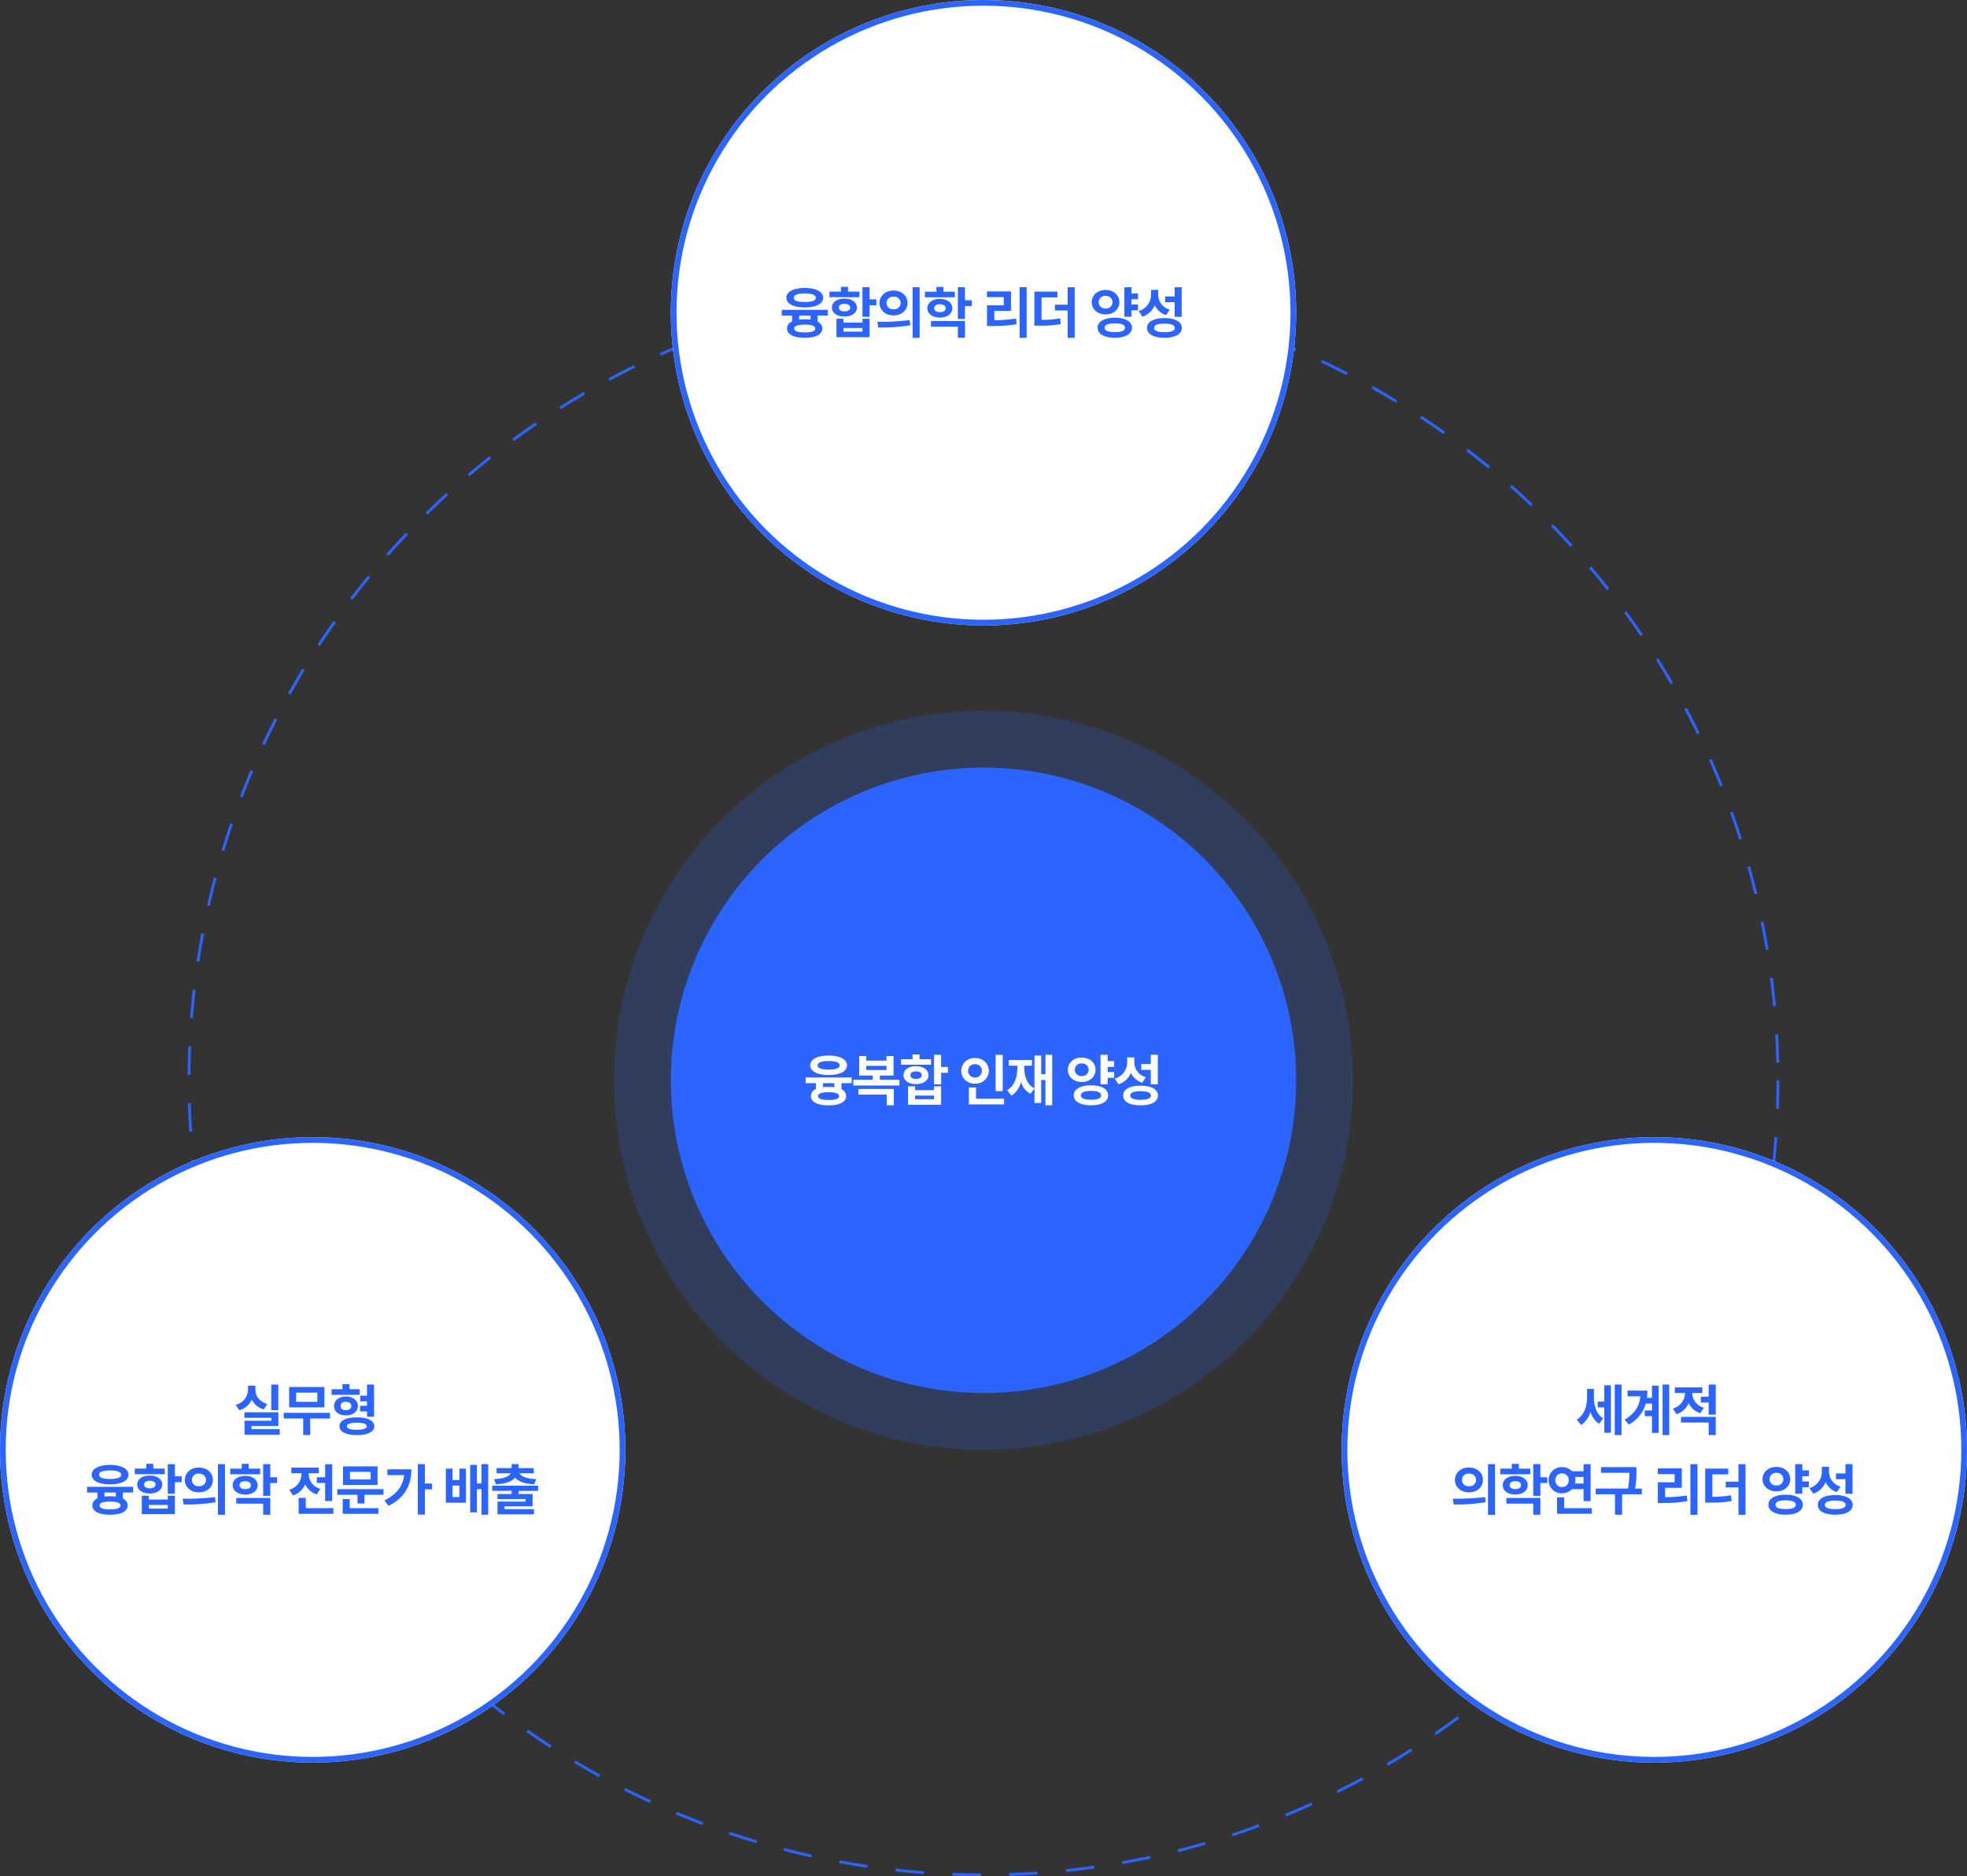
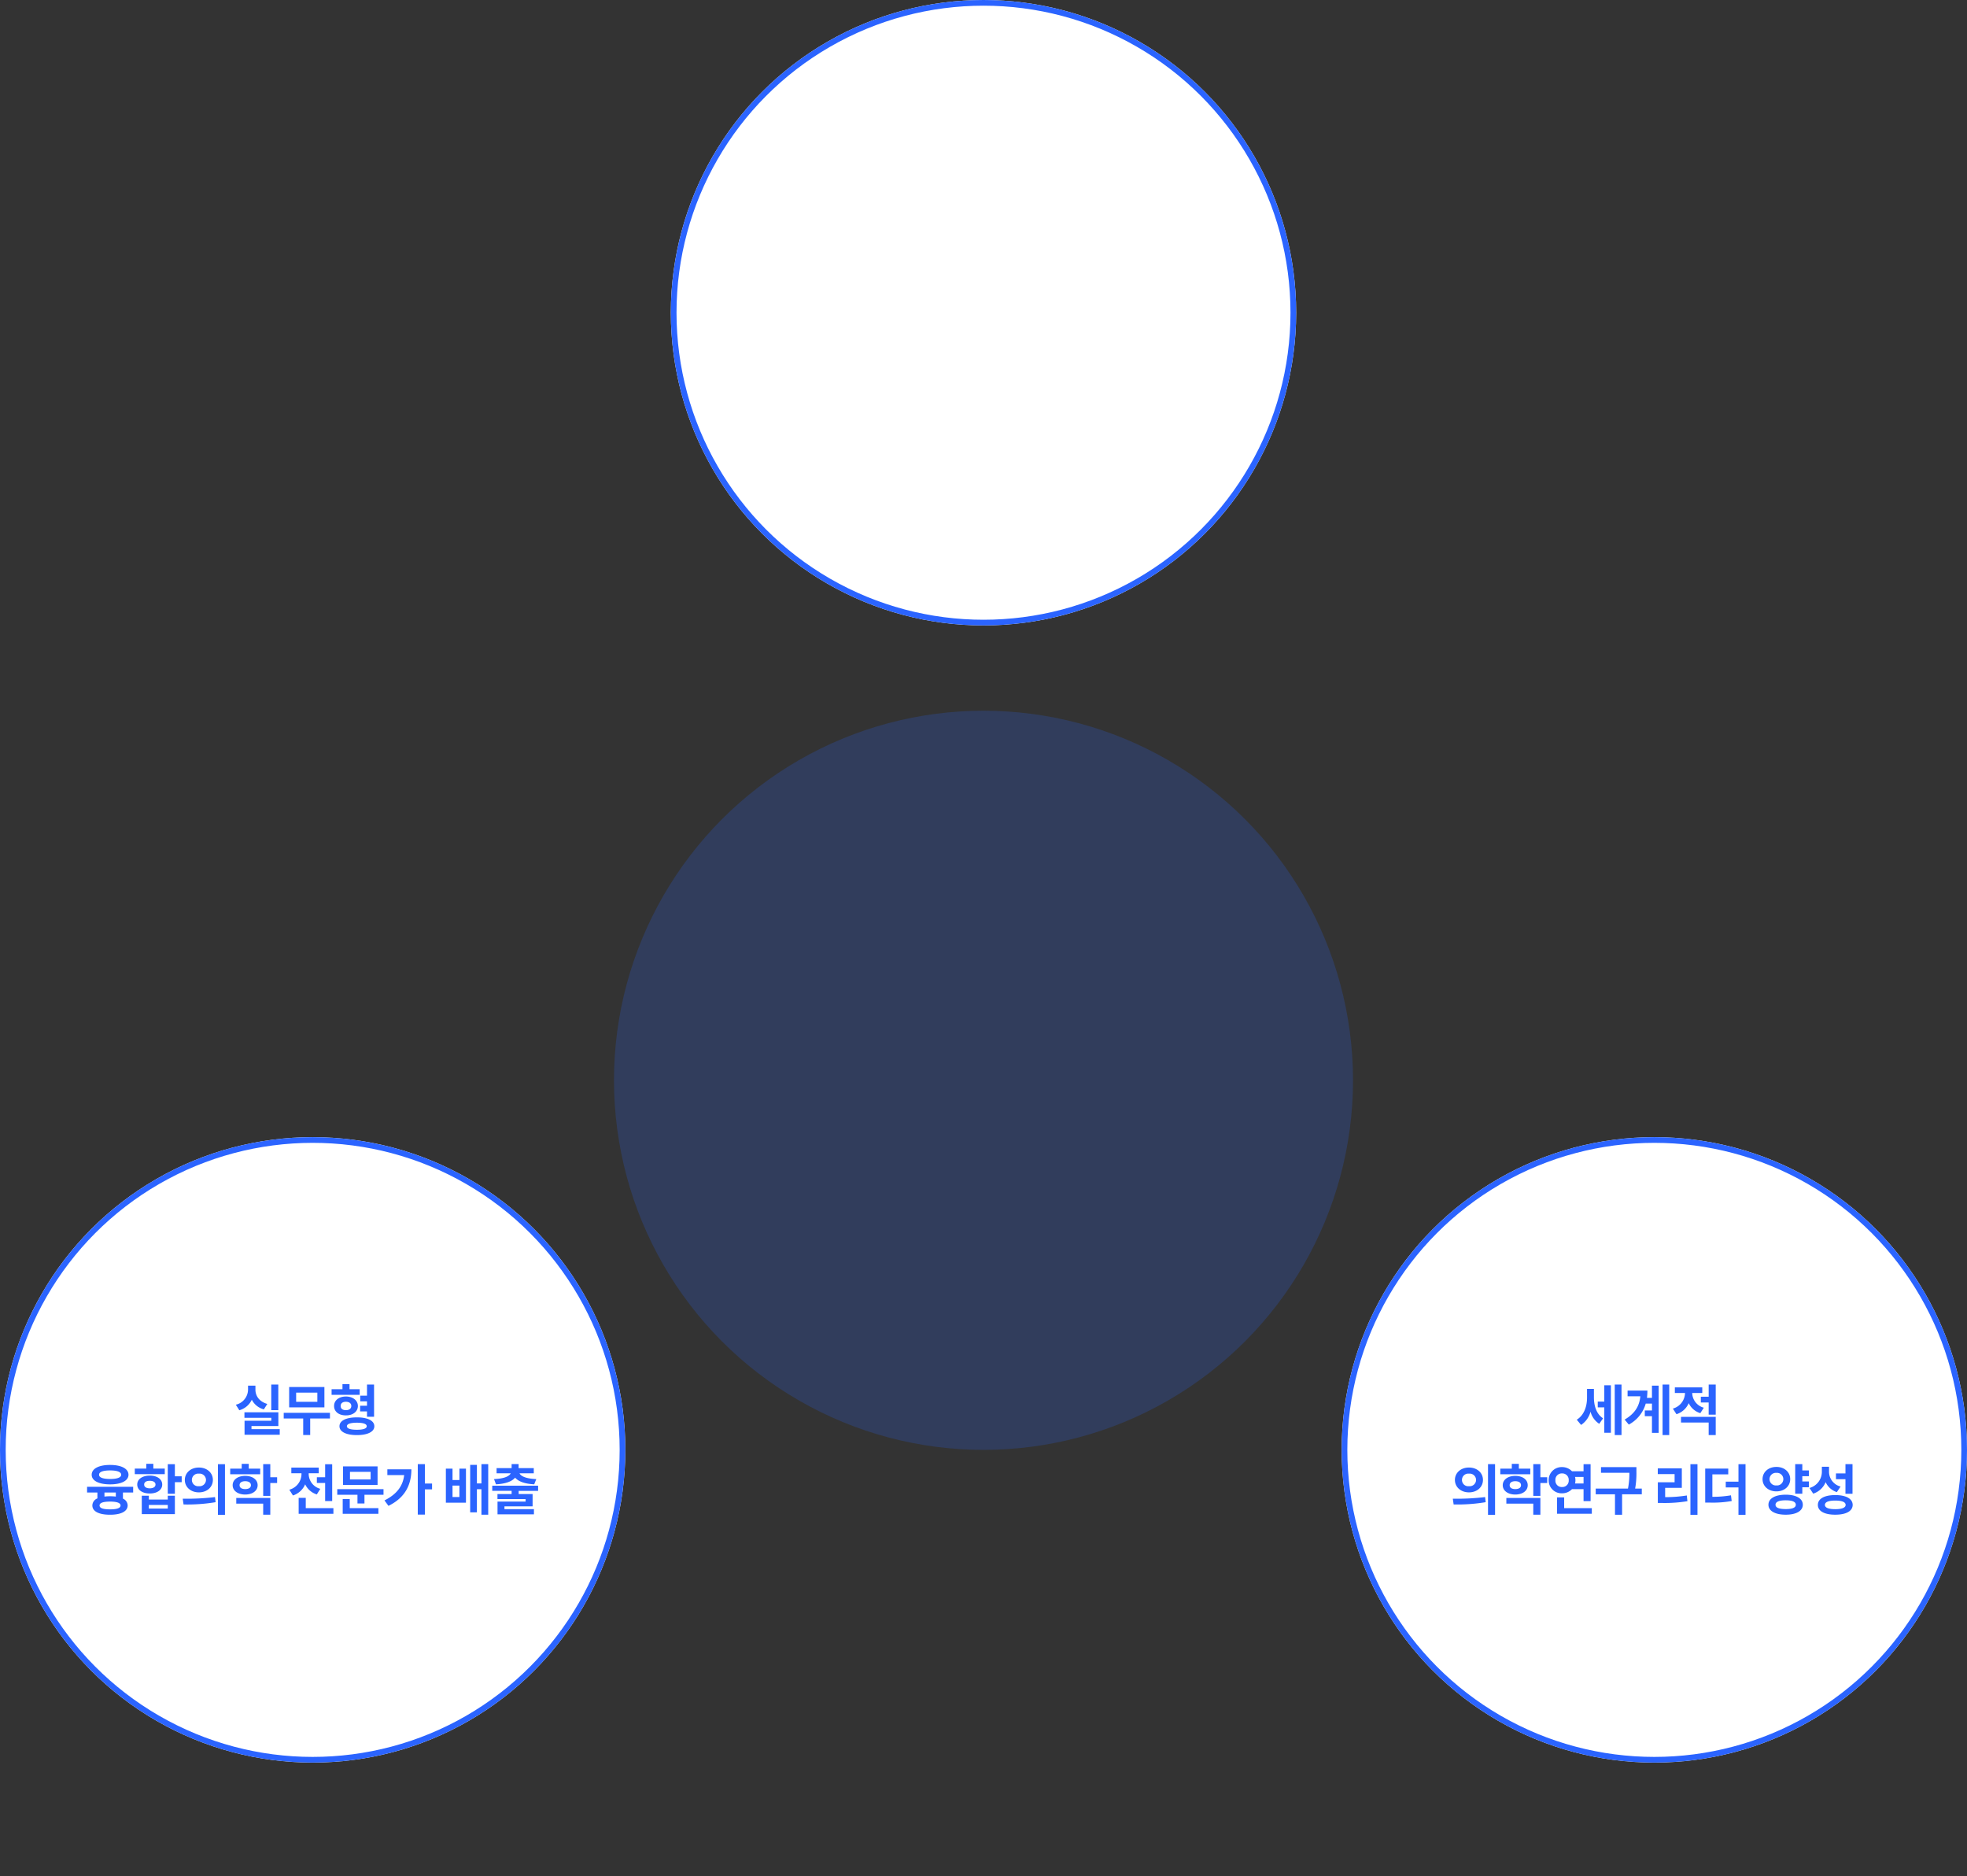
<svg xmlns="http://www.w3.org/2000/svg" width="692" height="660" viewBox="0 0 692 660">
  <rect x="0" y="0" width="692" height="660" fill="#333333" stroke="none" />
  <g id="그룹_4758" data-name="그룹 4758" transform="translate(-931 -911)">
    <g id="타원_90" data-name="타원 90" transform="translate(997 1011)" fill="none" stroke="#2b64ff" stroke-width="1" stroke-dasharray="10">
      <circle cx="280" cy="280" r="280" stroke="none" />
-       <circle cx="280" cy="280" r="279.5" fill="none" />
    </g>
    <g id="그룹_1539" data-name="그룹 1539" transform="translate(931 1311.018)">
      <g id="타원_78" data-name="타원 78" transform="translate(0 -0.018)" fill="#fff" stroke="#2b64ff" stroke-width="2">
        <circle cx="110" cy="110" r="110" stroke="none" />
        <circle cx="110" cy="110" r="109" fill="none" />
      </g>
      <path id="패스_35761" data-name="패스 35761" d="M-12.092-15.977h-2.48v9h2.48Zm.02,9.766H-24.006v1.934h9.453v1.035h-9.414V1.68h12.383V-.293h-9.941V-1.387h9.453Zm-8.066-8.008v-1.367h-2.6v1.367a5.528,5.528,0,0,1-4.3,5.332l1.23,1.953a6.894,6.894,0,0,0,4.395-3.711,6.647,6.647,0,0,0,4.238,3.4l1.211-1.914C-18.869-10-20.158-12.07-20.139-14.219ZM6.08-6.035H-10.189v1.992h6.855v5.82H-.873v-5.82H6.08ZM4.127-15.117h-12.4v7.168h12.4Zm-9.941,1.973H1.646V-9.9H-5.814Zm22.352-1.191H12.963v-1.8h-2.48v1.8H6.654v1.973h9.883Zm-4.844,2.559c-2.461.02-4.18,1.367-4.16,3.34-.02,1.992,1.7,3.32,4.16,3.3,2.441.02,4.2-1.309,4.219-3.3C15.893-10.41,14.135-11.758,11.693-11.777Zm0,1.855c1.113,0,1.895.527,1.895,1.484s-.781,1.465-1.895,1.465c-1.133,0-1.855-.508-1.836-1.465C9.838-9.395,10.561-9.922,11.693-9.922Zm9.9-6.055h-2.48v3.906H16.732v1.992h2.383v1.562H16.693v1.992h2.422v1.875H21.6ZM15.561-4.434c-3.789,0-6.133,1.152-6.133,3.125C9.428.625,11.771,1.8,15.561,1.8c3.77,0,6.133-1.172,6.133-3.105C21.693-3.281,19.33-4.434,15.561-4.434Zm0,1.875c2.227.02,3.457.41,3.457,1.25,0,.8-1.23,1.23-3.457,1.23-2.266,0-3.516-.43-3.516-1.23C12.045-2.148,13.295-2.539,15.561-2.559ZM-63.154,19.992H-79.365V22h3.633v2.07a2.731,2.731,0,0,0-1.777,2.48c0,2.09,2.324,3.262,6.23,3.262,3.848,0,6.172-1.172,6.191-3.262a2.681,2.681,0,0,0-1.66-2.4V22h3.594Zm-8.125,3.32a15.424,15.424,0,0,0-1.973.117V22h4V23.43A16.271,16.271,0,0,0-71.279,23.313Zm0,1.875c2.4.02,3.672.449,3.691,1.367-.02.937-1.289,1.367-3.691,1.367-2.461,0-3.711-.43-3.691-1.367C-74.99,25.637-73.74,25.207-71.279,25.188Zm.02-12.891c-3.965,0-6.484,1.309-6.484,3.457,0,2.109,2.52,3.379,6.484,3.379,3.926,0,6.445-1.27,6.465-3.379C-64.814,13.605-67.334,12.3-71.26,12.3Zm0,1.934c2.461,0,3.887.508,3.887,1.523,0,.977-1.426,1.484-3.887,1.484-2.48,0-3.906-.508-3.887-1.484C-75.166,14.738-73.74,14.23-71.26,14.23Zm22.781-2.207h-2.5v10.41h2.5V18.371h2.4V16.3h-2.4Zm-9.16,11.094h-2.48V29.6h11.641V23.117h-2.5v1.348h-6.66Zm0,4.531v-1.27h6.66v1.27Zm5.605-14.062h-4.023v-1.68h-2.48v1.68H-62.58v1.953h10.547Zm-5.273,2.461c-2.617,0-4.414,1.25-4.414,3.145s1.8,3.145,4.414,3.145c2.578,0,4.375-1.25,4.375-3.145S-54.729,16.047-57.307,16.047Zm0,1.836c1.191-.02,2.012.469,2.012,1.309,0,.859-.82,1.328-2.012,1.328s-1.992-.469-1.973-1.328C-59.3,18.352-58.5,17.863-57.307,17.883Zm17.273-4.668c-2.812-.02-4.941,1.816-4.941,4.355,0,2.559,2.129,4.375,4.941,4.375s4.922-1.816,4.922-4.375C-35.111,15.031-37.221,13.2-40.033,13.215Zm0,2.148a2.25,2.25,0,0,1,2.5,2.207,2.249,2.249,0,0,1-2.5,2.207,2.2,2.2,0,0,1-2.461-2.207A2.207,2.207,0,0,1-40.033,15.363Zm9.18-3.34h-2.48V29.836h2.48ZM-45.717,24.172l.293,2.031a60.678,60.678,0,0,0,11.27-.8l-.2-1.8A83.916,83.916,0,0,1-45.717,24.172Zm27.254-10.566h-4.023v-1.68h-2.48v1.68H-29.01v1.973h10.547Zm-5.273,2.539c-2.578,0-4.414,1.328-4.414,3.281s1.836,3.281,4.414,3.281,4.375-1.328,4.375-3.281S-21.158,16.145-23.736,16.145Zm0,1.875c1.191,0,2.012.488,2.012,1.406,0,.9-.82,1.367-2.012,1.367s-1.992-.469-1.973-1.367C-25.729,18.508-24.928,18.02-23.736,18.02Zm8.828-6h-2.5V23.176h2.5V18.664h2.4V16.633h-2.4Zm0,11.895H-26.881V25.91h9.473V29.8h2.5ZM6.865,12.043H4.385v4.59H1.475v2.012h2.91v6.367h2.48Zm.43,15.449H-2.432V23.879h-2.5v5.605H7.295ZM-1.4,15.52v-.293H2.139V13.234H-7.51v1.992h3.574V15.5a5.748,5.748,0,0,1-4.277,5.508l1.27,2.031a6.968,6.968,0,0,0,4.3-3.926,6.715,6.715,0,0,0,4.1,3.555L2.686,20.7A5.462,5.462,0,0,1-1.4,15.52ZM24.92,20.813H8.65v1.973H15.76v3.066h2.461V22.785h6.7ZM22.83,12.8H10.682v6.543H22.83Zm-9.707,1.934h7.266v2.676H13.123Zm10,12.754H13.045V24.309h-2.48v5.176H23.123ZM39.478,12.023h-2.5V29.758h2.5V20.891H42V18.84h-2.52ZM34.732,13.84H26.275v2.031h5.918c-.469,3.965-2.725,6.8-6.934,8.906l1.406,1.914C32.643,23.762,34.713,19.152,34.732,13.84ZM49.2,13.605H46.857V25.578h7.07V13.605h-2.3v4H49.2Zm0,9.98V19.563h2.422v4.023ZM61.76,12.023H59.377V18.8h-1.6V12.277H55.412v16.7h2.363V20.832h1.6V29.8H61.76ZM79.307,19.6H63.174v1.816H69.99v1.113H65.01v1.777h9.9v.879H65.029V29.68H77.842V27.844H67.471v-.977h9.9V22.531h-4.9V21.418h6.836ZM72.451,12H69.99V13.41H64.7v1.836h4.98c-.508,1.035-2.314,1.885-5.879,2.031l.684,1.836c3.32-.156,5.615-1,6.738-2.344,1.133,1.348,3.418,2.187,6.719,2.344l.723-1.836c-3.594-.146-5.41-1-5.9-2.031h5.02V13.41H72.451Z" transform="translate(110 102.982)" fill="#2b64ff" />
    </g>
    <g id="그룹_1540" data-name="그룹 1540" transform="translate(1167 911)">
      <g id="타원_78-2" data-name="타원 78" fill="#fff" stroke="#2b64ff" stroke-width="2">
        <circle cx="110" cy="110" r="110" stroke="none" />
        <circle cx="110" cy="110" r="109" fill="none" />
      </g>
-       <path id="패스_35759" data-name="패스 35759" d="M-54.762-8.008H-70.973V-6h3.633v2.07a2.731,2.731,0,0,0-1.777,2.48c0,2.09,2.324,3.262,6.23,3.262,3.848,0,6.172-1.172,6.191-3.262a2.681,2.681,0,0,0-1.66-2.4V-6h3.594Zm-8.125,3.32a15.423,15.423,0,0,0-1.973.117V-6h4V-4.57A16.271,16.271,0,0,0-62.887-4.687Zm0,1.875c2.4.02,3.672.449,3.691,1.367-.02.937-1.289,1.367-3.691,1.367-2.461,0-3.711-.43-3.691-1.367C-66.6-2.363-65.348-2.793-62.887-2.812Zm.02-12.891c-3.965,0-6.484,1.309-6.484,3.457,0,2.109,2.52,3.379,6.484,3.379,3.926,0,6.445-1.27,6.465-3.379C-56.422-14.395-58.941-15.7-62.867-15.7Zm0,1.934c2.461,0,3.887.508,3.887,1.523,0,.977-1.426,1.484-3.887,1.484-2.48,0-3.906-.508-3.887-1.484C-66.773-13.262-65.348-13.77-62.867-13.77Zm22.781-2.207h-2.5v10.41h2.5V-9.629h2.4V-11.7h-2.4Zm-9.16,11.094h-2.48V1.6h11.641V-4.883h-2.5v1.348h-6.66Zm0,4.531v-1.27h6.66v1.27Zm5.605-14.062h-4.023v-1.68h-2.48v1.68h-4.043v1.953h10.547Zm-5.273,2.461c-2.617,0-4.414,1.25-4.414,3.145s1.8,3.145,4.414,3.145c2.578,0,4.375-1.25,4.375-3.145S-46.336-11.953-48.914-11.953Zm0,1.836c1.191-.02,2.012.469,2.012,1.309,0,.859-.82,1.328-2.012,1.328s-1.992-.469-1.973-1.328C-50.906-9.648-50.105-10.137-48.914-10.117Zm17.273-4.668c-2.812-.02-4.941,1.816-4.941,4.355,0,2.559,2.129,4.375,4.941,4.375s4.922-1.816,4.922-4.375C-26.719-12.969-28.828-14.8-31.641-14.785Zm0,2.148a2.25,2.25,0,0,1,2.5,2.207,2.249,2.249,0,0,1-2.5,2.207A2.2,2.2,0,0,1-34.1-10.43,2.207,2.207,0,0,1-31.641-12.637Zm9.18-3.34h-2.48V1.836h2.48ZM-37.324-3.828l.293,2.031a60.678,60.678,0,0,0,11.27-.8l-.2-1.8A83.916,83.916,0,0,1-37.324-3.828ZM-10.07-14.395h-4.023v-1.68h-2.48v1.68h-4.043v1.973H-10.07Zm-5.273,2.539c-2.578,0-4.414,1.328-4.414,3.281s1.836,3.281,4.414,3.281,4.375-1.328,4.375-3.281S-12.766-11.855-15.344-11.855Zm0,1.875c1.191,0,2.012.488,2.012,1.406,0,.9-.82,1.367-2.012,1.367s-1.992-.469-1.973-1.367C-17.336-9.492-16.535-9.98-15.344-9.98Zm8.828-6h-2.5V-4.824h2.5V-9.336h2.4v-2.031h-2.4Zm0,11.895H-18.488V-2.09h9.473V1.8h2.5Zm21.7-11.895H12.7V1.836h2.48ZM9.672-14.492H1.215v2.012H7.133v2.871h-5.9v7.285h1.6a49.242,49.242,0,0,0,8.809-.625L11.43-4.961a46.794,46.794,0,0,1-7.617.586V-7.637H9.672Zm16.336.078H17.9V-2.461h1.445a37.934,37.934,0,0,0,7.871-.547L26.965-5.02a36.755,36.755,0,0,1-6.543.527v-7.891h5.586Zm6.074-1.562H29.6v6.152H25.129v2.031H29.6V1.836h2.48ZM54.363-13.77h-2.3v-2.207h-2.5V-5.586h2.5V-7.852h2.3V-9.9h-2.3v-1.836h2.3ZM42.957-15c-2.773-.02-4.883,1.777-4.883,4.3s2.109,4.3,4.883,4.3c2.754,0,4.844-1.777,4.844-4.3S45.711-15.02,42.957-15Zm0,2.09A2.214,2.214,0,0,1,45.379-10.7,2.214,2.214,0,0,1,42.957-8.5,2.174,2.174,0,0,1,40.535-10.7,2.174,2.174,0,0,1,42.957-12.91Zm3.281,7.676c-3.73,0-6.094,1.328-6.094,3.535,0,2.187,2.363,3.5,6.094,3.5,3.652,0,6-1.309,6-3.5C52.234-3.906,49.891-5.234,46.238-5.234Zm0,1.973c2.3,0,3.535.527,3.535,1.562S48.543-.176,46.238-.176c-2.344,0-3.613-.488-3.594-1.523C42.625-2.734,43.895-3.262,46.238-3.262ZM61.461-13.555v-1.5h-2.52v1.621A5.927,5.927,0,0,1,54.586-7.6l1.309,1.992A7.12,7.12,0,0,0,60.27-9.648a6.507,6.507,0,0,0,3.945,3.5l1.309-1.953A5.4,5.4,0,0,1,61.461-13.555Zm8.262-2.422h-2.48v3.262H63.9v2.031h3.34v5.117h2.48ZM63.648-5.1c-3.789,0-6.113,1.27-6.113,3.457S59.859,1.8,63.648,1.8s6.113-1.25,6.133-3.437C69.762-3.828,67.437-5.1,63.648-5.1Zm0,1.934c2.363,0,3.652.508,3.652,1.523,0,.977-1.289,1.5-3.652,1.5s-3.633-.527-3.633-1.5C60.016-2.656,61.285-3.164,63.648-3.164Z" transform="translate(110 117)" fill="#2b64ff" />
    </g>
    <g id="그룹_1538" data-name="그룹 1538" transform="translate(1402.892 1311.018)">
      <g id="타원_78-3" data-name="타원 78" transform="translate(0.108 -0.018)" fill="#fff" stroke="#2b64ff" stroke-width="2">
        <circle cx="110" cy="110" r="110" stroke="none" />
        <circle cx="110" cy="110" r="109" fill="none" />
      </g>
      <path id="패스_35762" data-name="패스 35762" d="M-21.252-11.5v-2.949h-2.422v3.066c0,3.008-.977,6.133-3.613,7.773l1.523,1.836a8.132,8.132,0,0,0,3.32-4.668,7.253,7.253,0,0,0,3.066,4.277L-18.029-4.1C-20.451-5.664-21.252-8.633-21.252-11.5Zm9.707-4.473h-2.383V1.8h2.383Zm-3.73.254H-17.6V-9.98h-2.3v2.031h2.3V.977h2.324ZM5.24-15.977H2.9V1.8H5.24Zm-3.711.391H-.834v4.3H-2.592a22.026,22.026,0,0,0,.156-2.578H-9.408v2.012h4.492c-.342,3.486-1.924,6.074-5.527,8.2l1.465,1.758A12.211,12.211,0,0,0-3.021-9.277H-.834v2.422h-2.52v2.012h2.52V1.016H1.529Zm15.34.605H7.221v1.973h3.574A5.809,5.809,0,0,1,6.518-7.52l1.27,1.973A6.969,6.969,0,0,0,12.1-9.434a6.6,6.6,0,0,0,4.082,3.516l1.23-1.914a5.476,5.476,0,0,1-4.082-5.176h3.535ZM21.6-4.609H9.389v1.992h9.727V1.8H21.6Zm0-11.367h-2.48V-11.7H16.361v2.031h2.754v4.277H21.6ZM-65.211,13.215c-2.812-.02-4.941,1.816-4.941,4.355,0,2.559,2.129,4.375,4.941,4.375s4.922-1.816,4.922-4.375C-60.289,15.031-62.4,13.2-65.211,13.215Zm0,2.148a2.25,2.25,0,0,1,2.5,2.207,2.249,2.249,0,0,1-2.5,2.207,2.2,2.2,0,0,1-2.461-2.207A2.207,2.207,0,0,1-65.211,15.363Zm9.18-3.34h-2.48V29.836h2.48ZM-70.895,24.172-70.6,26.2a60.678,60.678,0,0,0,11.27-.8l-.2-1.8A83.916,83.916,0,0,1-70.895,24.172Zm27.254-10.566h-4.023v-1.68h-2.48v1.68h-4.043v1.973h10.547Zm-5.273,2.539c-2.578,0-4.414,1.328-4.414,3.281s1.836,3.281,4.414,3.281,4.375-1.328,4.375-3.281S-46.336,16.145-48.914,16.145Zm0,1.875c1.191,0,2.012.488,2.012,1.406,0,.9-.82,1.367-2.012,1.367s-1.992-.469-1.973-1.367C-50.906,18.508-50.105,18.02-48.914,18.02Zm8.828-6h-2.5V23.176h2.5V18.664h2.4V16.633h-2.4Zm0,11.895H-52.059V25.91h9.473V29.8h2.5Zm17.664-11.875H-24.9v2.48h-4.062a4.818,4.818,0,0,0-3.477-1.465,4.554,4.554,0,0,0-4.727,4.629,4.534,4.534,0,0,0,4.727,4.59,4.763,4.763,0,0,0,3.477-1.465H-24.9v4.219h2.48Zm.43,15.449h-9.727v-3.77h-2.5v5.762h12.227ZM-32.441,15.285a2.246,2.246,0,0,1,2.324,2.4,2.24,2.24,0,0,1-2.324,2.383A2.22,2.22,0,0,1-34.8,17.688,2.225,2.225,0,0,1-32.441,15.285Zm4.551,1.23H-24.9v2.3h-2.988a4.8,4.8,0,0,0,.137-1.133A5.069,5.069,0,0,0-27.891,16.516ZM-6.3,13.059H-18.762v1.992h9.98a27.081,27.081,0,0,1-.488,5.566H-20.617v2.012h6.777v7.187h2.5V22.629h6.934V20.617H-6.75A30.52,30.52,0,0,0-6.3,14.66Zm21.48-1.035H12.7V29.836h2.48ZM9.672,13.508H1.215V15.52H7.133v2.871h-5.9v7.285h1.6a49.242,49.242,0,0,0,8.809-.625l-.215-2.012a46.794,46.794,0,0,1-7.617.586V20.363H9.672Zm16.336.078H17.9V25.539h1.445a37.934,37.934,0,0,0,7.871-.547l-.254-2.012a36.755,36.755,0,0,1-6.543.527V15.617h5.586Zm6.074-1.562H29.6v6.152H25.129v2.031H29.6v9.629h2.48ZM54.363,14.23h-2.3V12.023h-2.5V22.414h2.5V20.148h2.3V18.1h-2.3V16.262h2.3ZM42.957,13c-2.773-.02-4.883,1.777-4.883,4.3s2.109,4.3,4.883,4.3c2.754,0,4.844-1.777,4.844-4.3S45.711,12.98,42.957,13Zm0,2.09a2.217,2.217,0,1,1,0,4.414,2.217,2.217,0,1,1,0-4.414Zm3.281,7.676c-3.73,0-6.094,1.328-6.094,3.535,0,2.187,2.363,3.5,6.094,3.5,3.652,0,6-1.309,6-3.5C52.234,24.094,49.891,22.766,46.238,22.766Zm0,1.973c2.3,0,3.535.527,3.535,1.562s-1.23,1.523-3.535,1.523c-2.344,0-3.613-.488-3.594-1.523C42.625,25.266,43.895,24.738,46.238,24.738ZM61.461,14.445v-1.5h-2.52v1.621a5.927,5.927,0,0,1-4.355,5.84l1.309,1.992a7.12,7.12,0,0,0,4.375-4.043,6.507,6.507,0,0,0,3.945,3.5l1.309-1.953A5.4,5.4,0,0,1,61.461,14.445Zm8.262-2.422h-2.48v3.262H63.9v2.031h3.34v5.117h2.48ZM63.648,22.9c-3.789,0-6.113,1.27-6.113,3.457S59.859,29.8,63.648,29.8s6.113-1.25,6.133-3.437C69.762,24.172,67.437,22.9,63.648,22.9Zm0,1.934c2.363,0,3.652.508,3.652,1.523,0,.977-1.289,1.5-3.652,1.5s-3.633-.527-3.633-1.5C60.016,25.344,61.285,24.836,63.648,24.836Z" transform="translate(110.108 102.982)" fill="#2b64ff" />
    </g>
    <circle id="타원_91" data-name="타원 91" cx="130" cy="130" r="130" transform="translate(1147 1161)" fill="#2b64ff" opacity="0.2" />
-     <circle id="타원_92" data-name="타원 92" cx="110" cy="110" r="110" transform="translate(1167 1181)" fill="#2b64ff" />
-     <path id="패스_35760" data-name="패스 35760" d="M-46.369-8.008H-62.58V-6h3.633v2.07a2.731,2.731,0,0,0-1.777,2.48c0,2.09,2.324,3.262,6.23,3.262,3.848,0,6.172-1.172,6.191-3.262a2.681,2.681,0,0,0-1.66-2.4V-6h3.594Zm-8.125,3.32a15.423,15.423,0,0,0-1.973.117V-6h4V-4.57A16.271,16.271,0,0,0-54.494-4.687Zm0,1.875c2.4.02,3.672.449,3.691,1.367-.02.937-1.289,1.367-3.691,1.367-2.461,0-3.711-.43-3.691-1.367C-58.205-2.363-56.955-2.793-54.494-2.812Zm.02-12.891c-3.965,0-6.484,1.309-6.484,3.457,0,2.109,2.52,3.379,6.484,3.379,3.926,0,6.445-1.27,6.465-3.379C-48.029-14.395-50.549-15.7-54.475-15.7Zm0,1.934c2.461,0,3.887.508,3.887,1.523,0,.977-1.426,1.484-3.887,1.484-2.48,0-3.906-.508-3.887-1.484C-58.381-13.262-56.955-13.77-54.475-13.77Zm24.891,6.6h-6.875v-1.5h4.8v-6.875h-2.48v1.621h-7.129v-1.621h-2.461v6.875h4.766v1.5h-6.836v2.012h16.211Zm-1.973,3.223H-44v1.973h9.961V1.8h2.48Zm-9.707-6.68V-12.09h7.129v1.465Zm26.355-5.352h-2.5v10.41h2.5V-9.629h2.4V-11.7h-2.4Zm-9.16,11.094h-2.48V1.6h11.641V-4.883h-2.5v1.348h-6.66Zm0,4.531v-1.27h6.66v1.27Zm5.605-14.062h-4.023v-1.68h-2.48v1.68H-29.01v1.953h10.547Zm-5.273,2.461c-2.617,0-4.414,1.25-4.414,3.145s1.8,3.145,4.414,3.145c2.578,0,4.375-1.25,4.375-3.145S-21.158-11.953-23.736-11.953Zm0,1.836c1.191-.02,2.012.469,2.012,1.309,0,.859-.82,1.328-2.012,1.328s-1.992-.469-1.973-1.328C-25.729-9.648-24.928-10.137-23.736-10.117Zm30.5-5.84h-2.5V-3.184h2.5ZM7.236-.508H-2.627V-4.473h-2.52V1.484H7.236ZM-2.979-14.824a4.57,4.57,0,0,0-4.863,4.473A4.566,4.566,0,0,0-2.979-5.84a4.566,4.566,0,0,0,4.863-4.512A4.57,4.57,0,0,0-2.979-14.824Zm0,2.168a2.229,2.229,0,0,1,2.4,2.3,2.249,2.249,0,0,1-2.4,2.344A2.235,2.235,0,0,1-5.4-10.352,2.216,2.216,0,0,1-2.979-12.656Zm27.156-3.32H21.795v6.836h-1.5v-6.582H17.928V-4.16c-2.676-1.377-3.594-4.326-3.594-7.422v-.566h2.715v-1.992H8.9v1.992h3.008v.566c0,3.4-.918,6.543-3.613,8.066L9.842-1.6a7.79,7.79,0,0,0,3.34-4.824,7.055,7.055,0,0,0,3.34,4.18l1.406-1.875v5.1h2.363V-7.109h1.5V1.8h2.383ZM45.971-13.77h-2.3v-2.207h-2.5V-5.586h2.5V-7.852h2.3V-9.9h-2.3v-1.836h2.3ZM34.564-15c-2.773-.02-4.883,1.777-4.883,4.3s2.109,4.3,4.883,4.3c2.754,0,4.844-1.777,4.844-4.3S37.318-15.02,34.564-15Zm0,2.09A2.214,2.214,0,0,1,36.986-10.7,2.214,2.214,0,0,1,34.564-8.5,2.174,2.174,0,0,1,32.143-10.7,2.174,2.174,0,0,1,34.564-12.91Zm3.281,7.676c-3.73,0-6.094,1.328-6.094,3.535,0,2.187,2.363,3.5,6.094,3.5,3.652,0,6-1.309,6-3.5C43.842-3.906,41.5-5.234,37.846-5.234Zm0,1.973c2.3,0,3.535.527,3.535,1.562S40.15-.176,37.846-.176c-2.344,0-3.613-.488-3.594-1.523C34.232-2.734,35.5-3.262,37.846-3.262ZM53.068-13.555v-1.5h-2.52v1.621A5.927,5.927,0,0,1,46.193-7.6L47.5-5.605a7.12,7.12,0,0,0,4.375-4.043,6.507,6.507,0,0,0,3.945,3.5l1.309-1.953A5.4,5.4,0,0,1,53.068-13.555Zm8.262-2.422H58.85v3.262H55.51v2.031h3.34v5.117h2.48ZM55.256-5.1c-3.789,0-6.113,1.27-6.113,3.457S51.467,1.8,55.256,1.8s6.113-1.25,6.133-3.437C61.369-3.828,59.045-5.1,55.256-5.1Zm0,1.934c2.363,0,3.652.508,3.652,1.523,0,.977-1.289,1.5-3.652,1.5s-3.633-.527-3.633-1.5C51.623-2.656,52.893-3.164,55.256-3.164Z" transform="translate(1277 1298)" fill="#fff" />
  </g>
</svg>